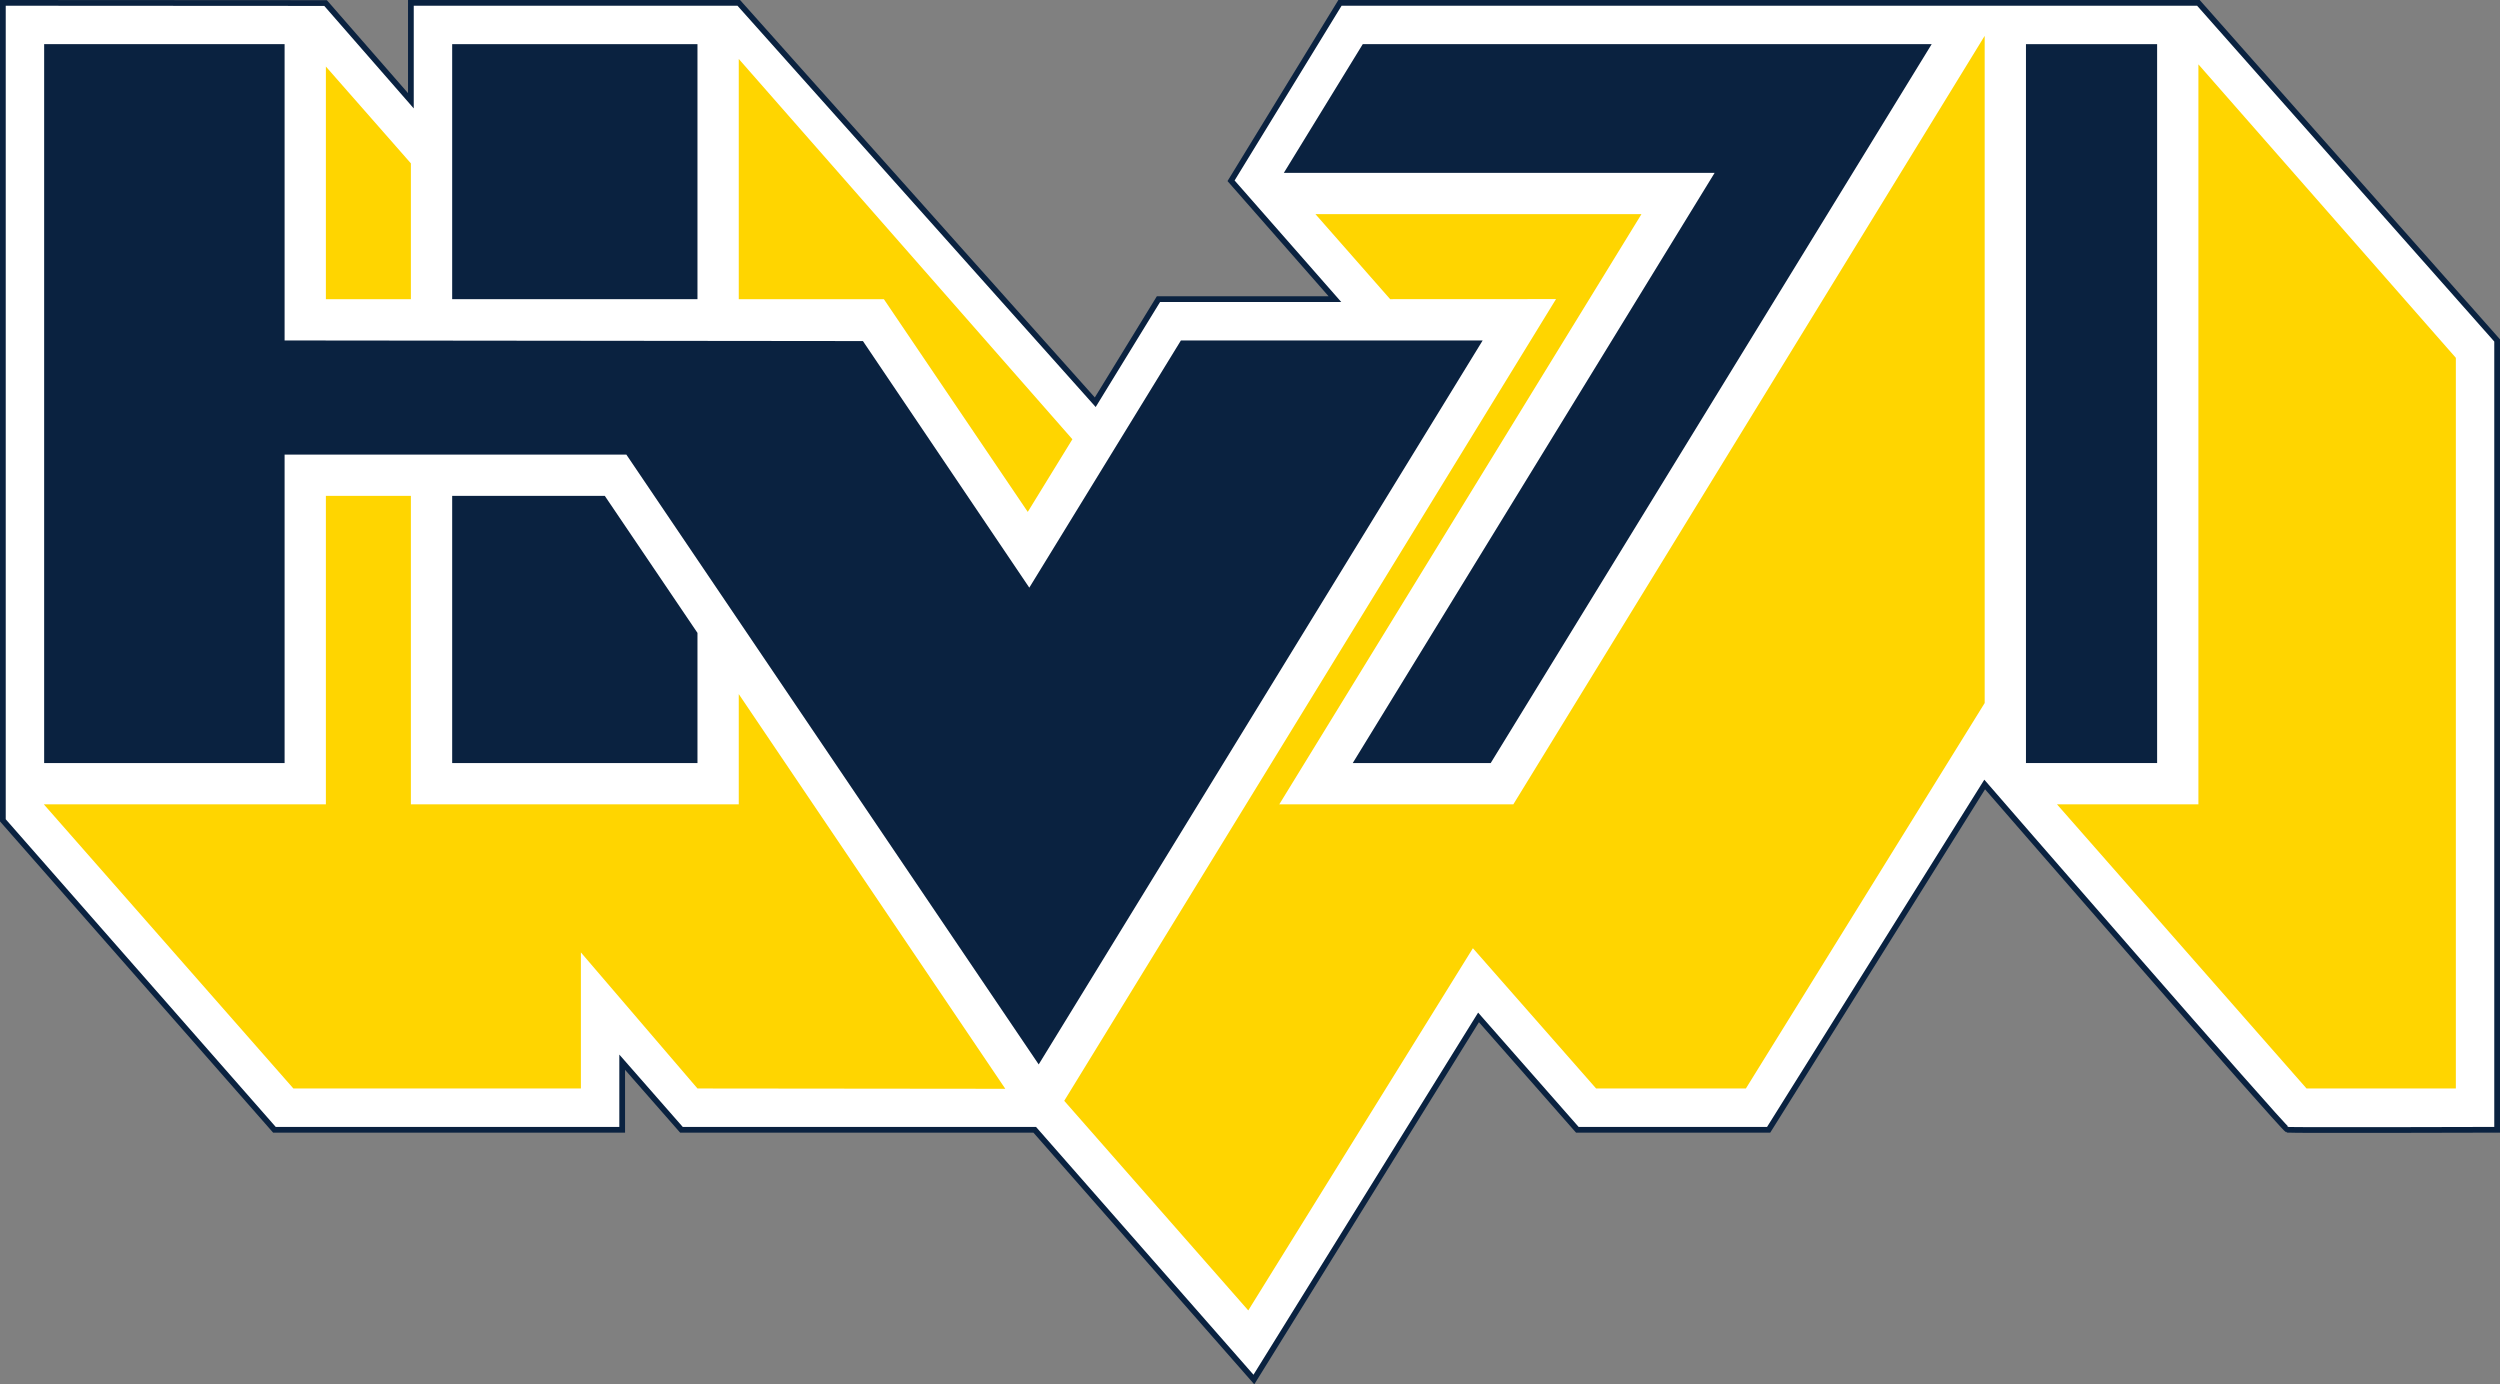
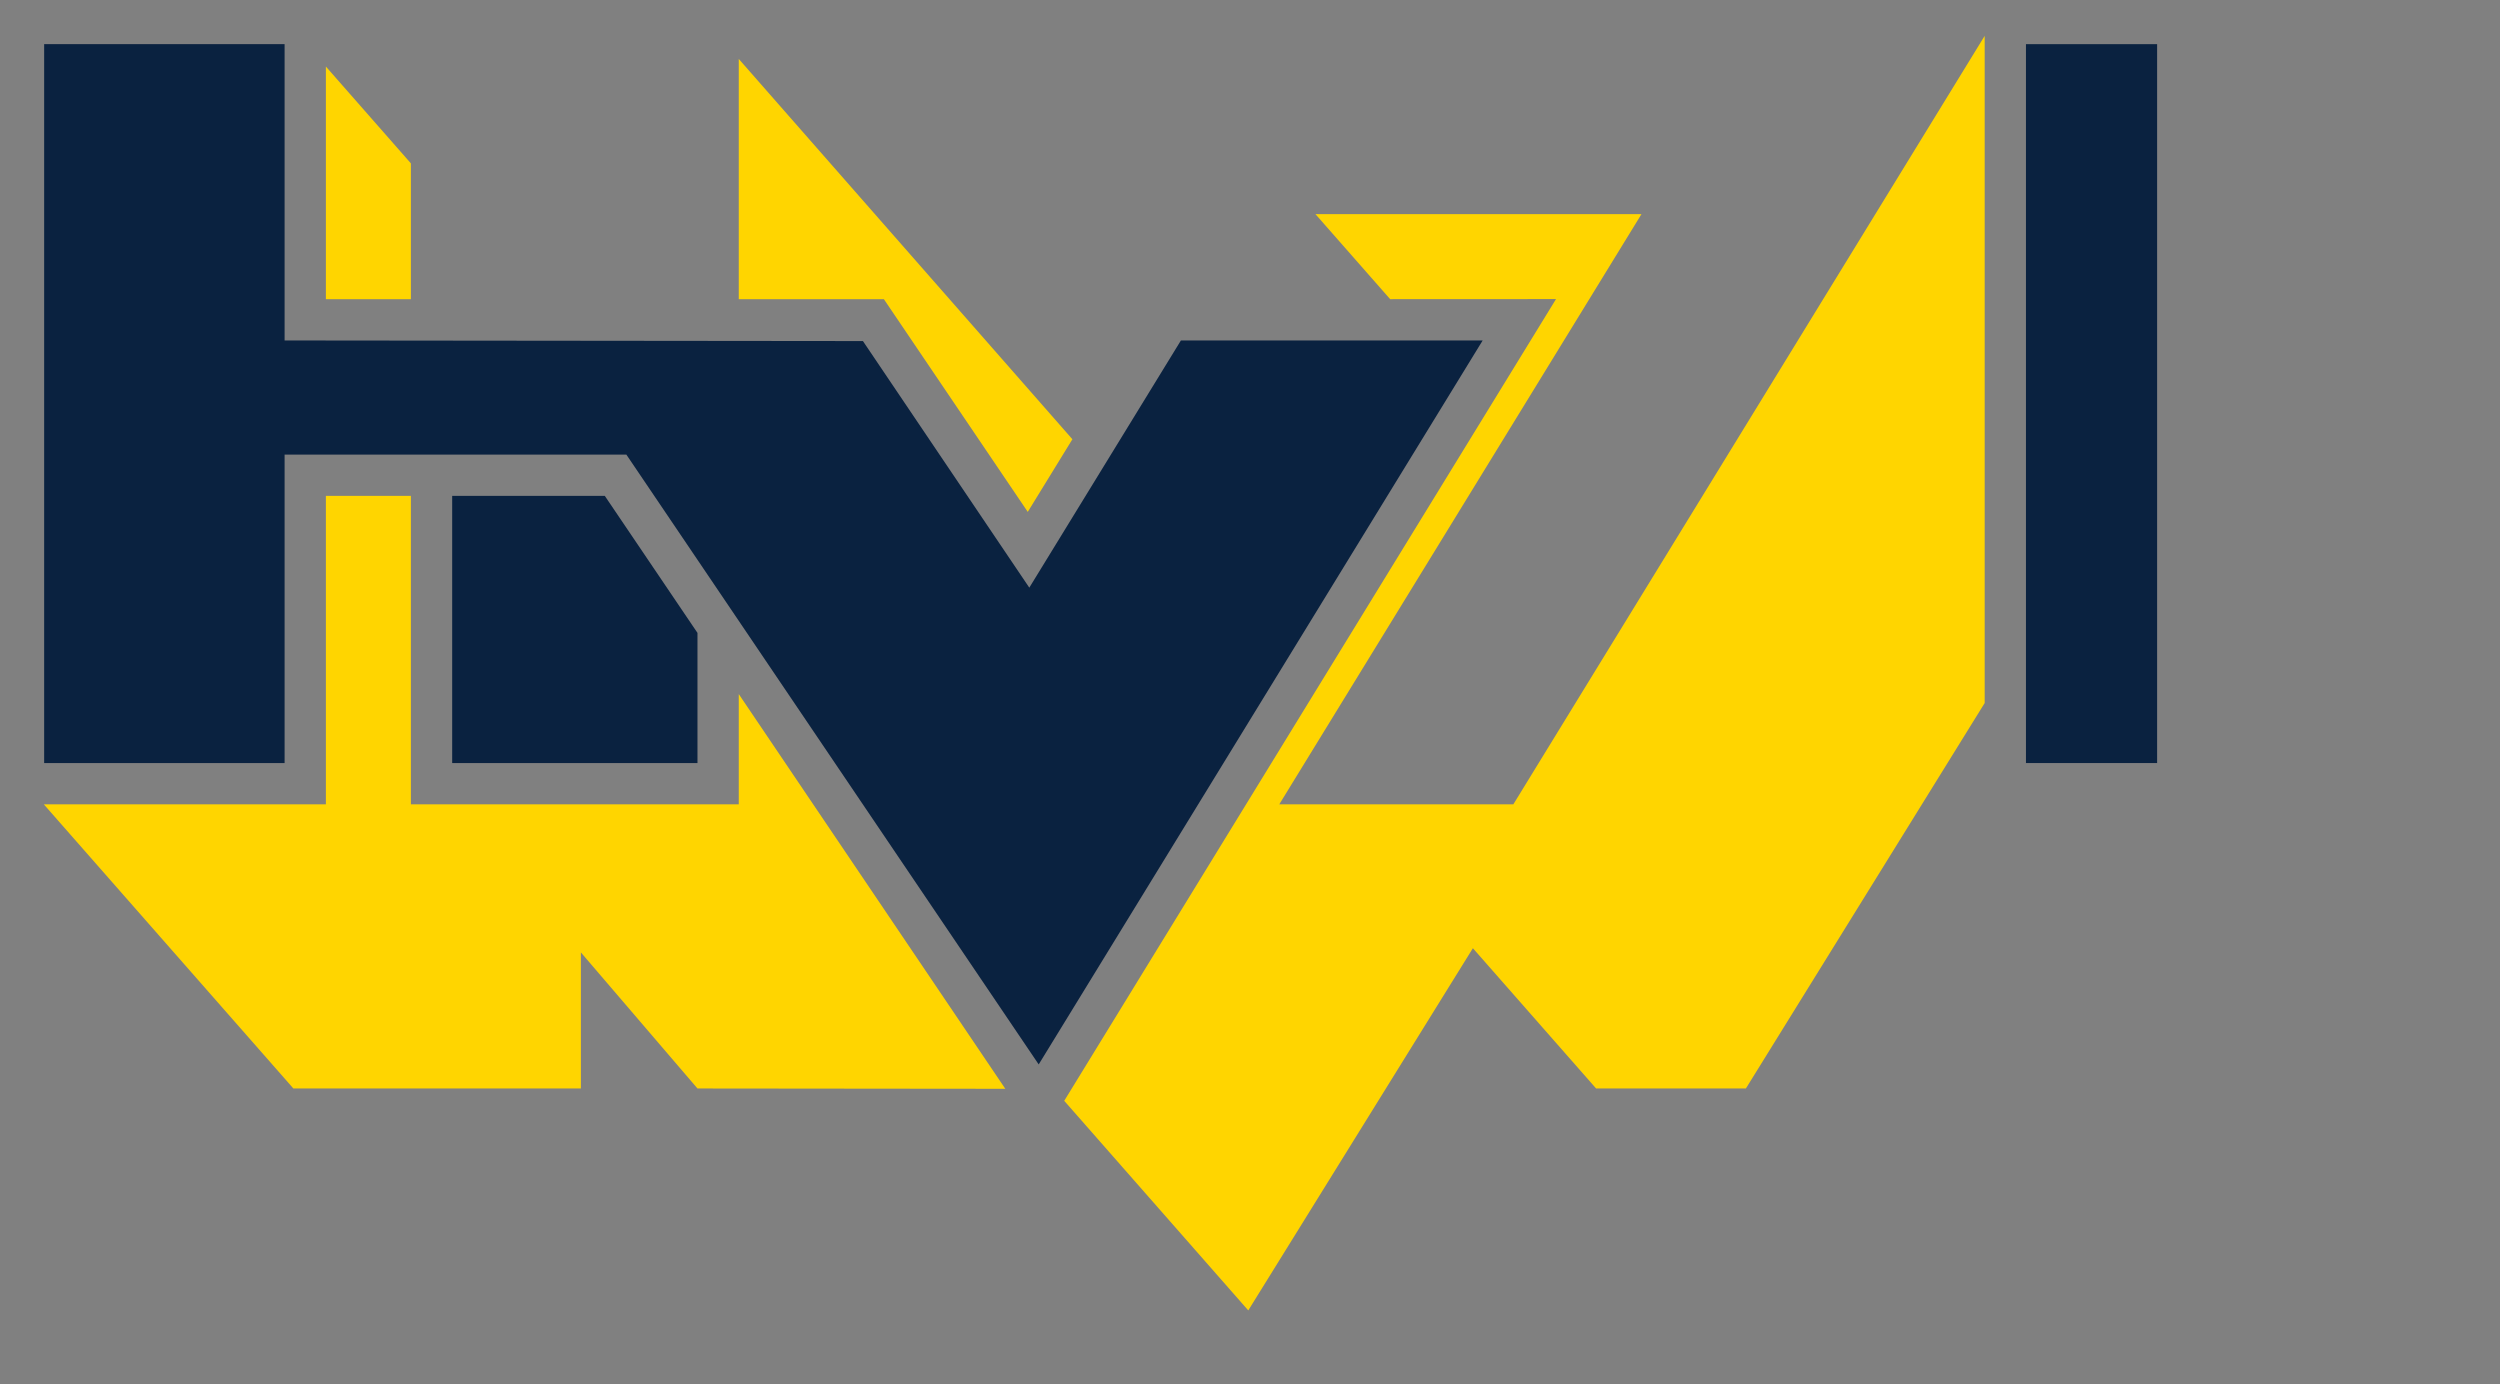
<svg xmlns="http://www.w3.org/2000/svg" id="b" width="479.421" height="265.471" viewBox="0 0 479.421 265.471">
  <rect x="0" y="0" width="479.421" height="265.471" fill="#808080" stroke="none" />
  <defs>
    <style>.d{fill:#ffd500;}.e{fill:#0a2240;}.f{fill:#fff;stroke:#0a2240;stroke-width:1.1px;}</style>
  </defs>
  <g id="c">
    <g>
-       <path class="f" d="M.55,.55l61.886,.036,16.359,18.739V.55h62.876l68.363,76.587,12.118-19.767h33.848l-19.923-22.702L256.967,.55h164.618l57.287,64.738V216.656s-39.472,.116-40.194,0c-.721-.116-58.079-66.216-58.079-66.216l-41.427,66.216h-36.69l-18.946-21.551-43.08,69.445-42.028-47.894h-67.749l-11.363-12.963v12.963H52.626L.55,157.313V.55Z" />
-       <rect class="e" x="86.713" y="8.468" width="47.04" height="48.903" />
      <polygon class="e" points="86.713 95.097 115.984 95.097 133.753 121.369 133.753 146.328 86.713 146.328 86.713 95.097" />
      <polygon class="e" points="8.467 8.468 54.577 8.468 54.577 65.289 165.482 65.405 197.388 112.694 226.461 65.289 284.329 65.289 199.189 204.123 120.117 87.178 54.577 87.178 54.577 146.328 8.467 146.328 8.467 8.468" />
-       <polygon class="e" points="261.335 8.468 370.435 8.468 285.871 146.328 259.413 146.328 328.81 33.152 246.198 33.152 261.335 8.468" />
      <rect class="e" x="388.516" y="8.468" width="25.151" height="137.86" />
      <g>
        <polygon class="d" points="62.494 12.761 78.795 31.329 78.795 57.371 62.494 57.371 62.494 12.761" />
        <polygon class="d" points="141.671 11.302 205.651 84.236 197.093 98.166 169.499 57.371 141.671 57.371 141.671 11.302" />
        <polygon class="d" points="62.494 95.097 78.795 95.097 78.795 154.246 141.671 154.246 141.671 133.104 192.786 208.797 133.753 208.737 111.397 182.643 111.397 208.737 56.261 208.737 8.405 154.246 62.494 154.246 62.494 95.097" />
        <polygon class="d" points="252.266 41.07 314.778 41.07 245.324 154.246 290.211 154.246 380.599 6.877 380.599 134.82 334.805 208.737 306.083 208.737 282.455 181.838 239.378 251.296 204.085 211.101 298.394 57.355 266.589 57.371 252.266 41.07" />
-         <polygon class="d" points="421.585 12.343 470.954 68.621 470.954 208.737 442.321 208.737 394.467 154.246 421.585 154.246 421.585 12.343" />
      </g>
    </g>
  </g>
</svg>